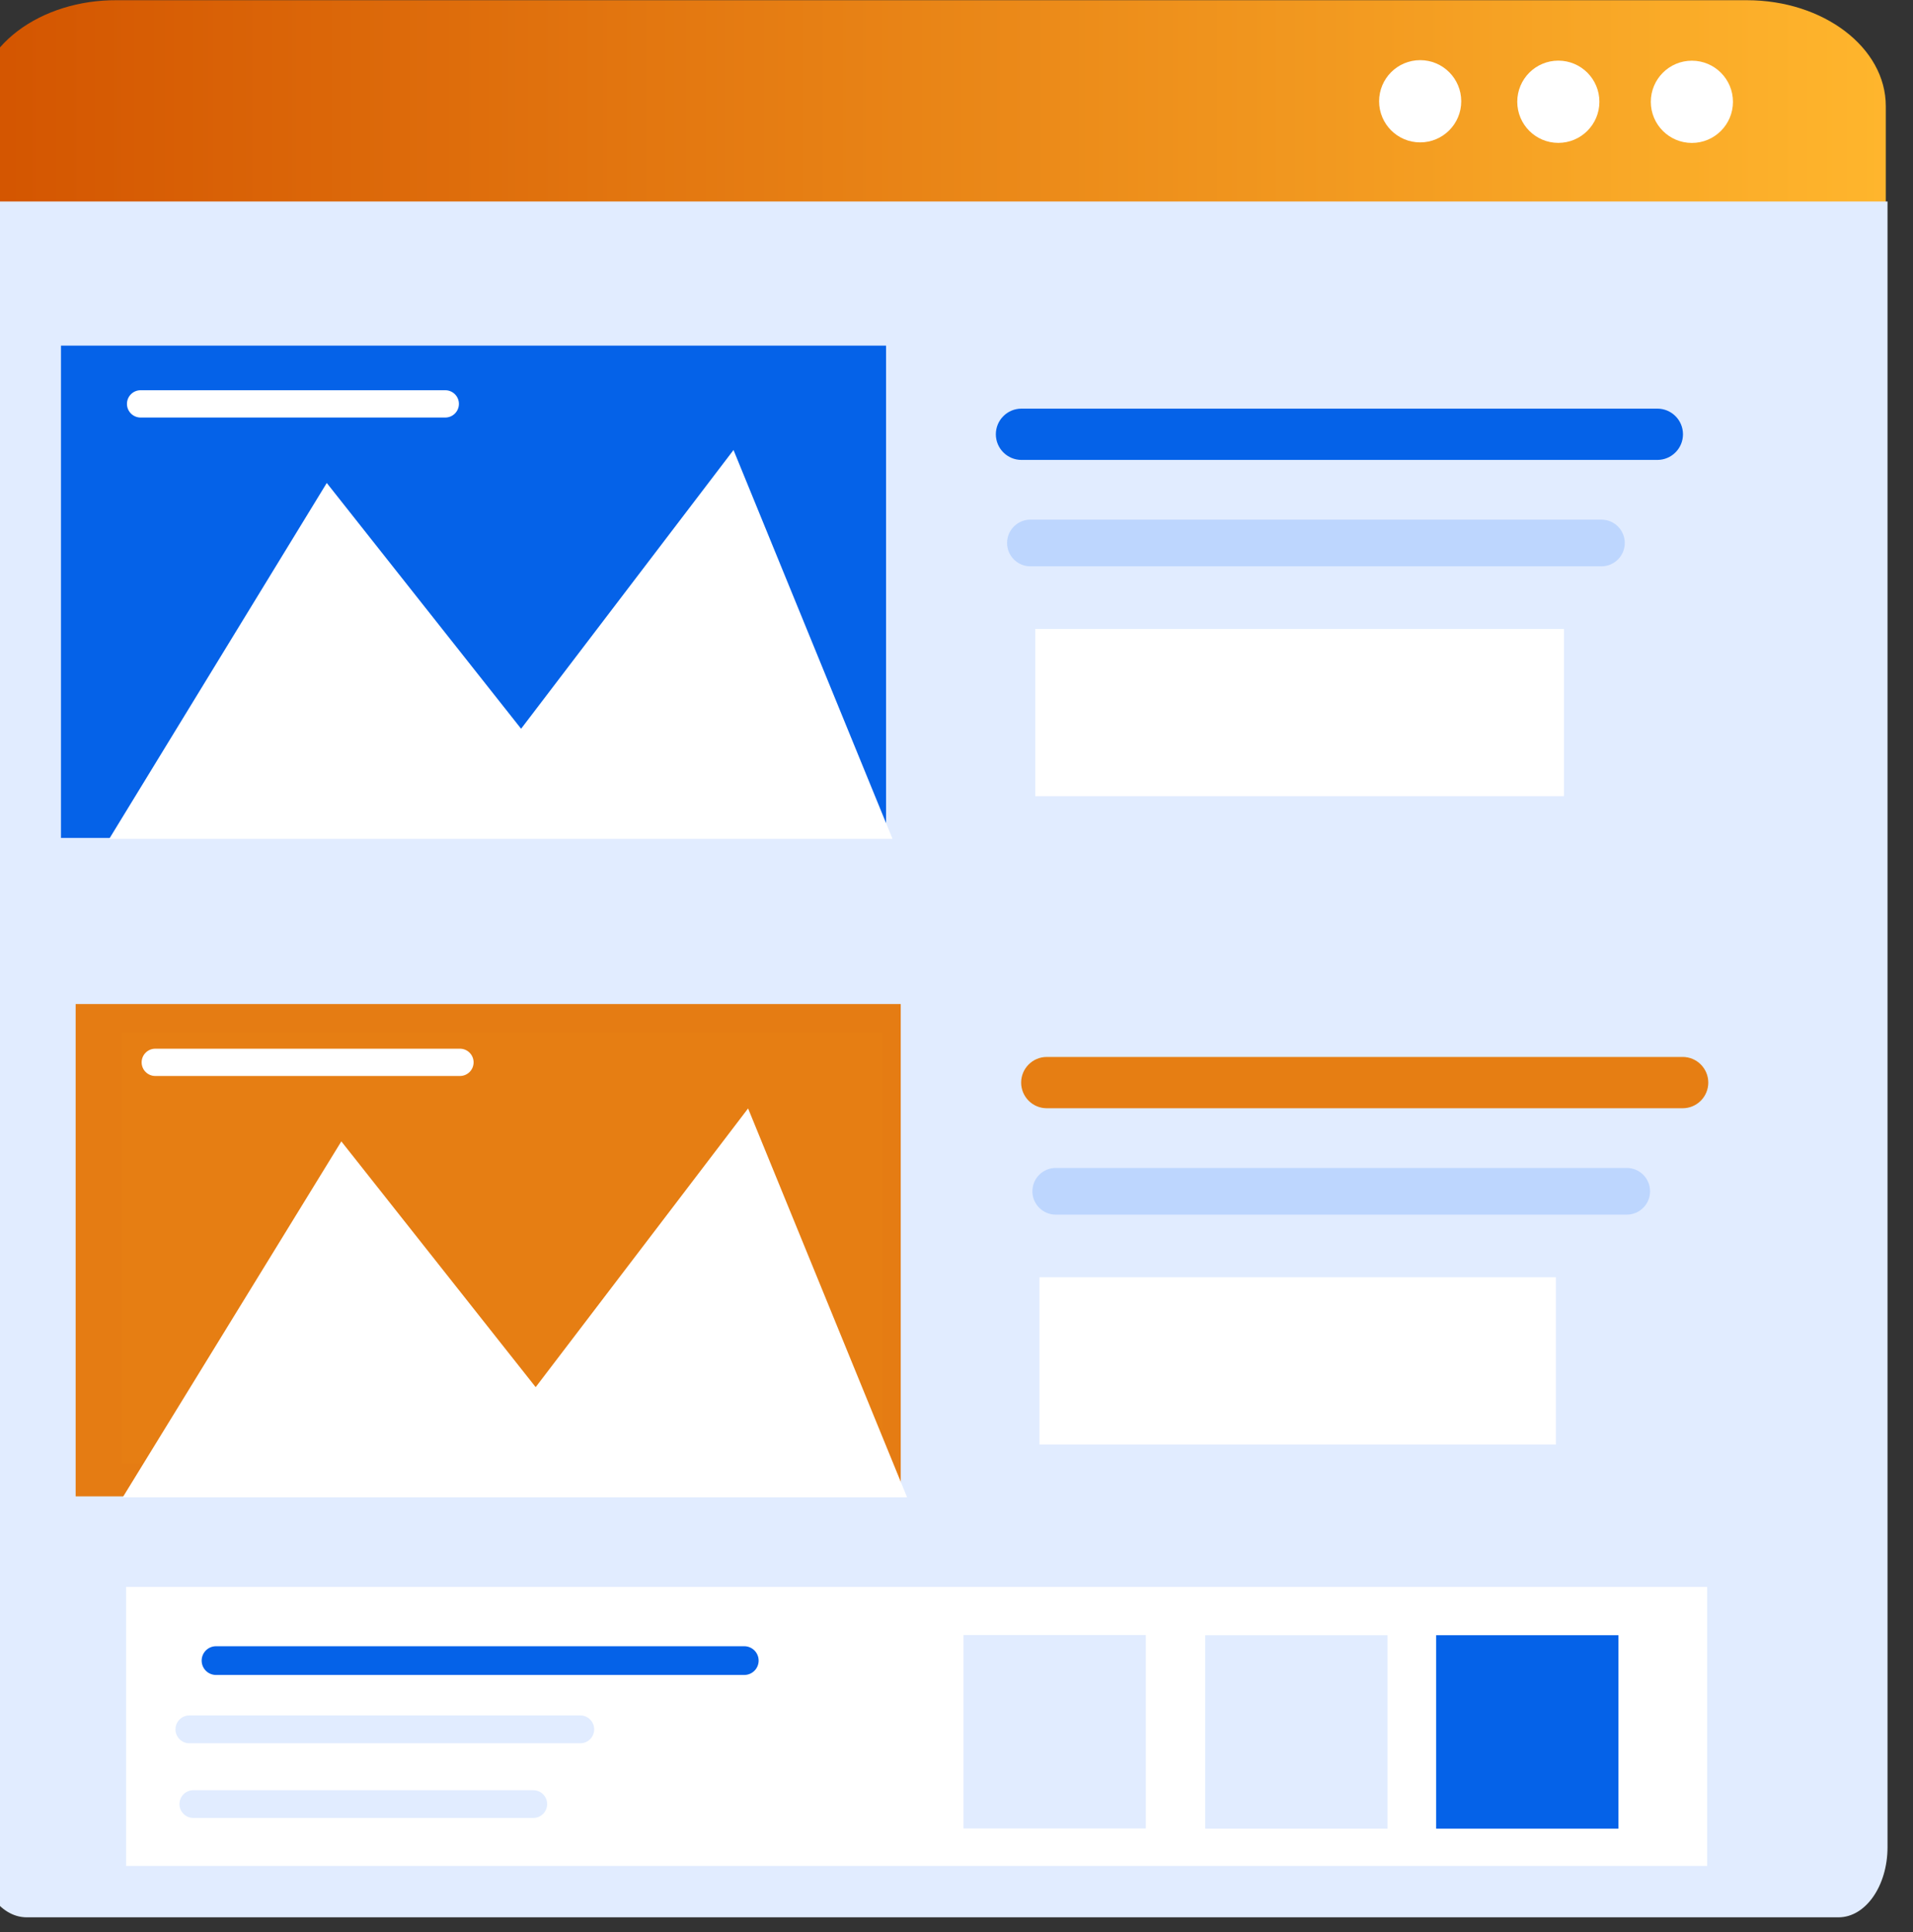
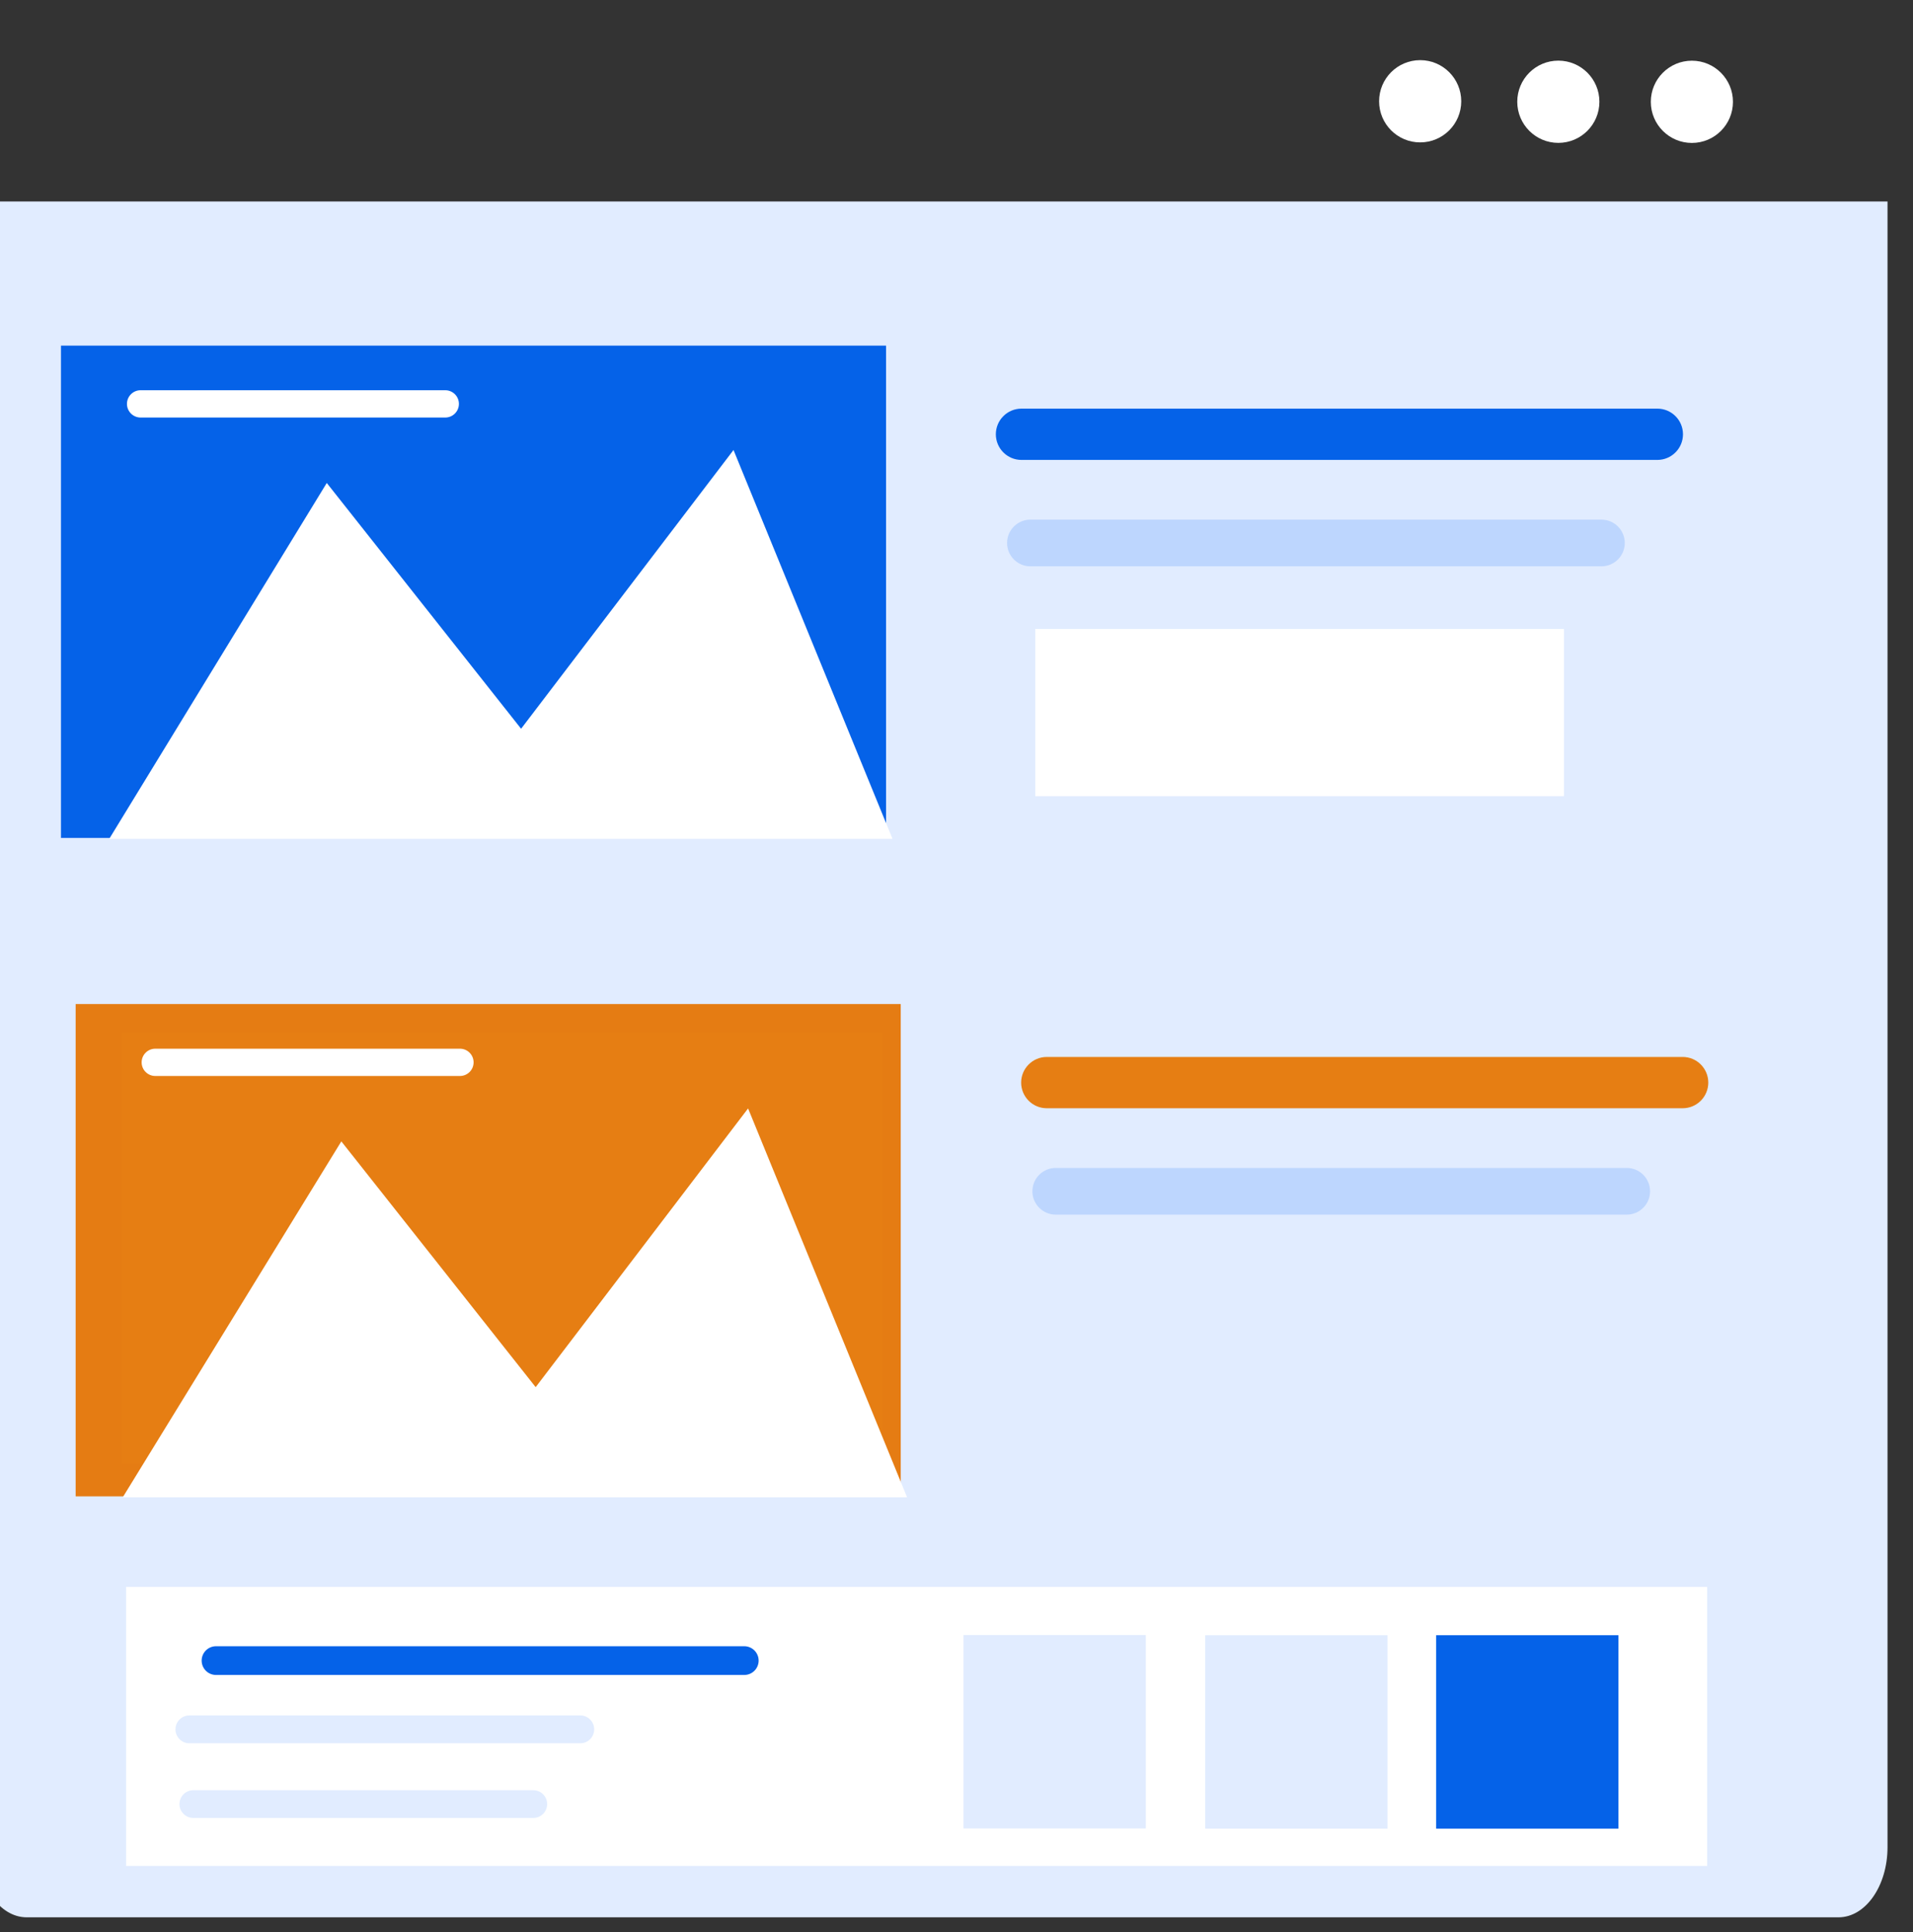
<svg xmlns="http://www.w3.org/2000/svg" width="100%" height="100%" viewBox="0 0 99 100" version="1.1" xml:space="preserve" style="fill-rule:evenodd;clip-rule:evenodd;stroke-linejoin:round;stroke-miterlimit:2;">
  <rect x="0" y="0" width="99" height="100" fill="#333333" stroke="none" />
  <g transform="matrix(1,0,0,1,-3180.36,-762.838)">
    <g transform="matrix(0.567,0,0,0.502,1574.31,799.698)">
      <g transform="matrix(2.05,0,0,1.764,2830.41,-120.363)">
        <clipPath id="_clip1">
          <path d="M6.23,26.62L78.81,26.62C82.229,26.62 85,29.391 85,32.81L85,38.57L0,38.57L0,32.81C0,31.161 0.658,29.581 1.827,28.419C2.997,27.257 4.581,26.609 6.23,26.62Z" clip-rule="nonzero" />
        </clipPath>
        <g clip-path="url(#_clip1)">
          <g transform="matrix(1,0,0,-1,0,38.559)">
            <rect x="0" y="-0.011" width="85" height="11.961" style="fill:url(#_Linear2);" />
          </g>
          <g transform="matrix(1,0,0,-1,0,38.559)">
-             <rect x="0" y="-0.011" width="85" height="11.961" style="fill:url(#_Linear3);" />
-           </g>
+             </g>
        </g>
      </g>
      <g transform="matrix(2.051,0,0,3.317,2830.4,-52.984)">
        <path d="M0.04,0.1L85.04,0.1L85.04,51.25C85.04,52.454 84.064,53.43 82.86,53.43L2.23,53.43C1.026,53.43 0.05,52.454 0.05,51.25L0.05,0.1L0.04,0.1Z" style="fill:rgb(225,236,255);fill-rule:nonzero;" />
      </g>
      <g transform="matrix(1.503,0,0,1.7,-2456.86,-72.495)">
        <circle cx="3605.47" cy="5.594" r="2.494" style="fill:white;" />
      </g>
      <g transform="matrix(1.503,0,0,1.7,-2444.25,-72.445)">
        <circle cx="3605.47" cy="5.594" r="2.494" style="fill:white;" />
      </g>
      <g transform="matrix(1.503,0,0,1.7,-2432.06,-72.439)">
        <circle cx="3605.47" cy="5.594" r="2.494" style="fill:white;" />
      </g>
      <g transform="matrix(2.006,0,0,2.249,-3335.2,-1821.45)">
        <rect x="3077.42" y="793.089" width="37.541" height="22.568" style="fill:rgb(5,98,232);" />
      </g>
      <g transform="matrix(2.006,0,0,2.249,-3333.86,-1753.57)">
        <rect x="3077.42" y="793.089" width="37.541" height="22.568" style="fill:rgb(229,124,19);" />
      </g>
      <g transform="matrix(1.848,0,0,1.969,-2844.72,-1596.42)">
        <rect x="3077.42" y="793.089" width="37.541" height="22.568" style="fill:rgb(5,98,232);" />
      </g>
      <g transform="matrix(1.848,0,0,1.969,-2843.39,-1528.54)">
        <rect x="3077.42" y="793.089" width="37.541" height="22.568" style="fill:rgb(230,126,19);" />
      </g>
      <g transform="matrix(2.78,0,0,1.259,2791.91,-54.224)">
        <path d="M69.87,20.31C69.87,19.151 69.493,18.21 69.029,18.21L48.151,18.21C47.687,18.21 47.31,19.151 47.31,20.31C47.31,21.469 47.687,22.41 48.151,22.41L69.029,22.41C69.493,22.41 69.87,21.469 69.87,20.31Z" style="fill:rgb(5,98,232);" />
      </g>
      <g transform="matrix(2.78,0,0,1.259,2794.22,12.616)">
        <path d="M69.87,20.31C69.87,19.151 69.493,18.21 69.029,18.21L48.151,18.21C47.687,18.21 47.31,19.151 47.31,20.31C47.31,21.469 47.687,22.41 48.151,22.41L69.029,22.41C69.493,22.41 69.87,21.469 69.87,20.31Z" style="fill:rgb(230,126,19);" />
      </g>
      <g transform="matrix(2.499,0,0,1.146,2806.23,-40.722)">
        <path d="M69.87,20.31C69.87,19.151 69.488,18.21 69.018,18.21L48.162,18.21C47.692,18.21 47.31,19.151 47.31,20.31C47.31,21.469 47.692,22.41 48.162,22.41L69.018,22.41C69.488,22.41 69.87,21.469 69.87,20.31Z" style="fill:rgb(189,214,254);" />
      </g>
      <g transform="matrix(1.343,0,0,0.67,2780.59,-45.395)">
        <path d="M69.87,20.31C69.87,19.151 69.455,18.21 68.943,18.21L48.237,18.21C47.725,18.21 47.31,19.151 47.31,20.31C47.31,21.469 47.725,22.41 48.237,22.41L68.943,22.41C69.455,22.41 69.87,21.469 69.87,20.31Z" style="fill:white;" />
      </g>
      <g transform="matrix(1.343,0,0,0.67,2781.93,22.491)">
        <path d="M69.87,20.31C69.87,19.151 69.455,18.21 68.943,18.21L48.237,18.21C47.725,18.21 47.31,19.151 47.31,20.31C47.31,21.469 47.725,22.41 48.237,22.41L68.943,22.41C69.455,22.41 69.87,21.469 69.87,20.31Z" style="fill:white;" />
      </g>
      <g transform="matrix(2.499,0,0,1.146,2808.54,26.117)">
        <path d="M69.87,20.31C69.87,19.151 69.488,18.21 69.018,18.21L48.162,18.21C47.692,18.21 47.31,19.151 47.31,20.31C47.31,21.469 47.692,22.41 48.162,22.41L69.018,22.41C69.488,22.41 69.87,21.469 69.87,20.31Z" style="fill:rgb(189,214,254);" />
      </g>
      <g transform="matrix(2.114,0,0,1.992,-3910.45,-1592.55)">
        <rect x="3234.38" y="795.165" width="22.826" height="8.655" style="fill:white;" />
      </g>
      <g transform="matrix(2.065,0,0,1.992,-3751.58,-1525.71)">
-         <rect x="3234.38" y="795.165" width="22.826" height="8.655" style="fill:white;" />
-       </g>
+         </g>
      <g transform="matrix(6.322,0,0,3.324,-17603.7,-2552.95)">
        <rect x="3234.38" y="795.165" width="22.826" height="8.655" style="fill:white;" />
      </g>
      <g transform="matrix(1.875,0,0,2.224,-3135.93,-1775.66)">
        <path d="M3188.5,804.28L3199.09,787.782L3208.55,799.175L3218.89,786.254L3226.63,804.28L3188.5,804.28Z" style="fill:white;" />
      </g>
      <g transform="matrix(1.875,0,0,2.224,-3134.6,-1707.78)">
        <path d="M3188.45,804.28L3199.09,787.782L3208.55,799.175L3218.89,786.254L3226.63,804.28L3188.45,804.28Z" style="fill:white;" />
      </g>
      <g transform="matrix(0.729,0,0,2.304,562.618,-1736.92)">
        <rect x="3234.38" y="795.165" width="22.826" height="8.655" style="fill:rgb(225,236,255);" />
      </g>
      <g transform="matrix(0.729,0,0,2.304,584.679,-1736.9)">
        <rect x="3234.38" y="795.165" width="22.826" height="8.655" style="fill:rgb(225,236,255);" />
      </g>
      <g transform="matrix(0.729,0,0,2.304,605.754,-1736.9)">
        <rect x="3234.38" y="795.165" width="22.826" height="8.655" style="fill:rgb(5,98,232);" />
      </g>
      <g transform="matrix(1.43,0,0,2.023,-1711.87,-1618.57)">
        <path d="M3226.33,848.417C3226.33,848.012 3225.92,847.684 3225.41,847.684L3191.7,847.684C3191.19,847.684 3190.78,848.012 3190.78,848.417C3190.78,848.821 3191.19,849.149 3191.7,849.149L3225.41,849.149C3225.92,849.149 3226.33,848.821 3226.33,848.417Z" style="fill:rgb(5,98,232);" />
      </g>
      <g transform="matrix(1.075,0,0,1.961,-581.533,-1558.88)">
        <path d="M3226.33,848.417C3226.33,848.012 3225.8,847.684 3225.15,847.684L3191.96,847.684C3191.31,847.684 3190.78,848.012 3190.78,848.417C3190.78,848.821 3191.31,849.149 3191.96,849.149L3225.15,849.149C3225.8,849.149 3226.33,848.821 3226.33,848.417Z" style="fill:rgb(225,236,255);" />
      </g>
      <g transform="matrix(0.944,0,0,1.952,-163.177,-1543.54)">
        <path d="M3226.33,848.417C3226.33,848.012 3225.73,847.684 3224.99,847.684L3192.12,847.684C3191.38,847.684 3190.78,848.012 3190.78,848.417C3190.78,848.821 3191.38,849.149 3192.12,849.149L3224.99,849.149C3225.73,849.149 3226.33,848.821 3226.33,848.417Z" style="fill:rgb(225,236,255);" />
      </g>
    </g>
  </g>
  <defs>
    <linearGradient id="_Linear2" x1="0" y1="0" x2="1" y2="0" gradientUnits="userSpaceOnUse" gradientTransform="matrix(6.27019e-14,-1024,-1024,-6.27019e-14,0.04,5.959)">
      <stop offset="0" style="stop-color:rgb(211,84,0);stop-opacity:0" />
      <stop offset="1" style="stop-color:rgb(255,182,45);stop-opacity:0" />
    </linearGradient>
    <linearGradient id="_Linear3" x1="0" y1="0" x2="1" y2="0" gradientUnits="userSpaceOnUse" gradientTransform="matrix(84.96,-0,0,-84.96,0.04,5.959)">
      <stop offset="0" style="stop-color:rgb(211,84,0);stop-opacity:1" />
      <stop offset="1" style="stop-color:rgb(255,182,45);stop-opacity:1" />
    </linearGradient>
  </defs>
</svg>